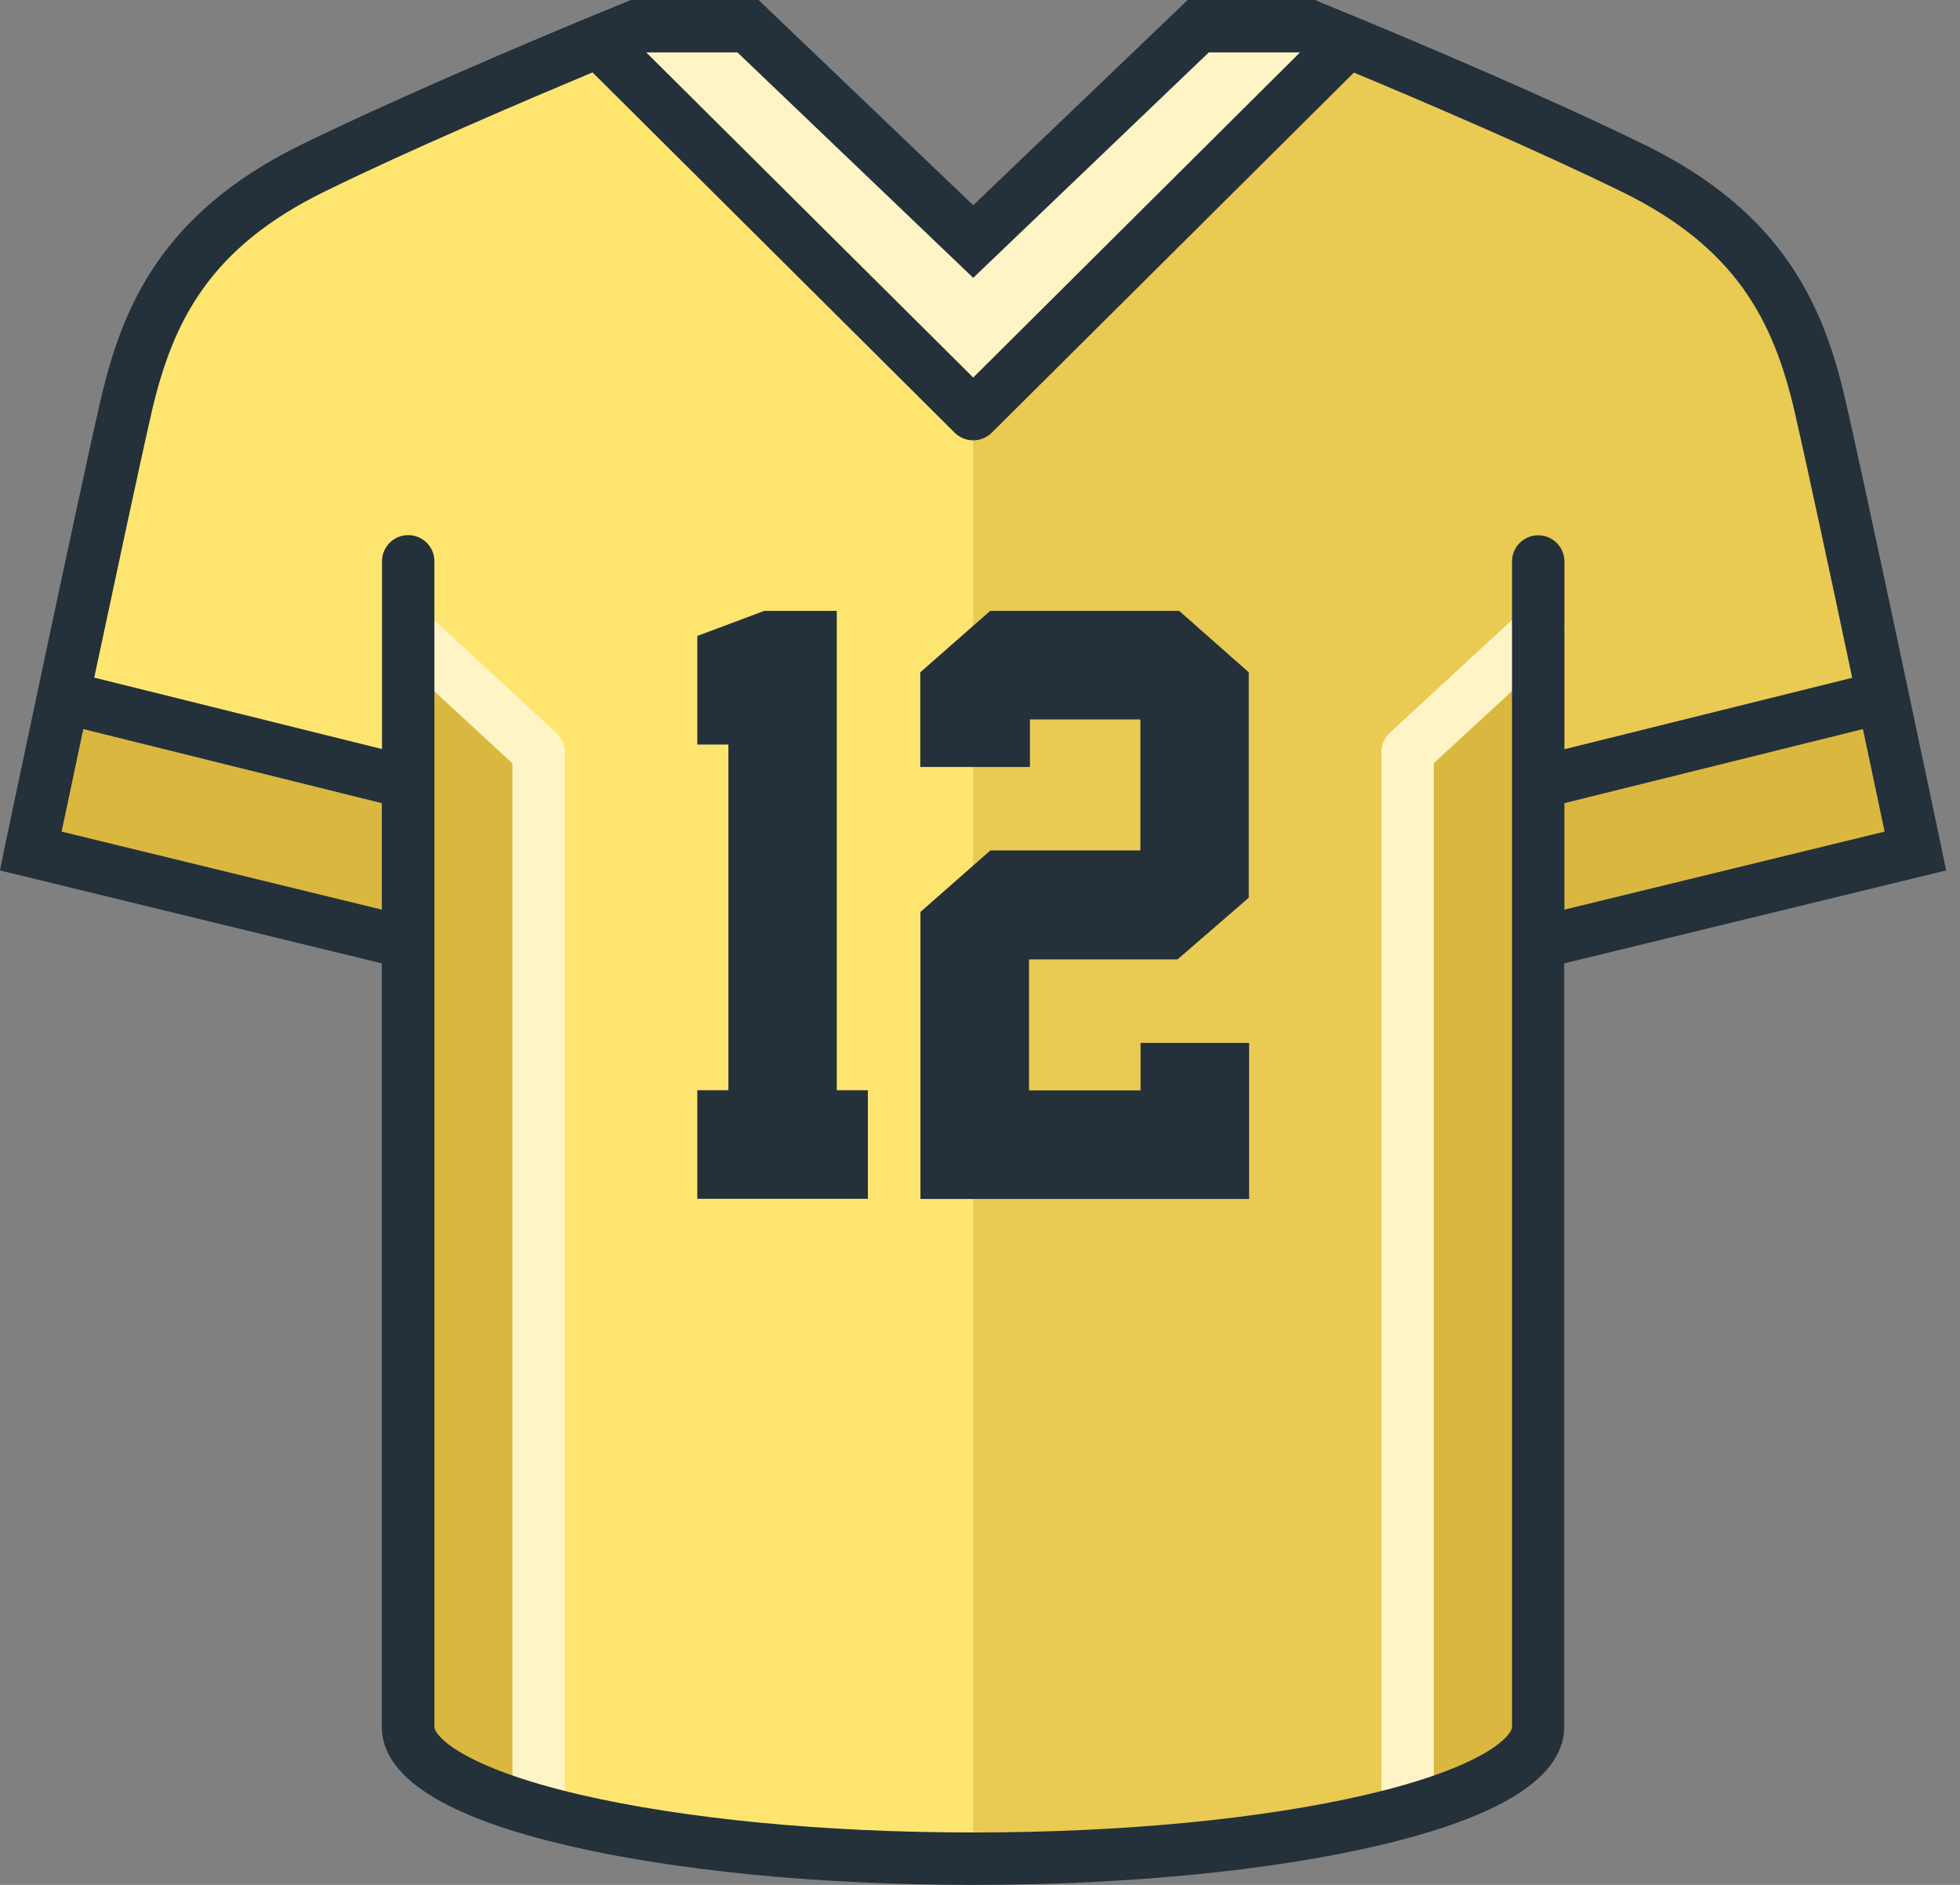
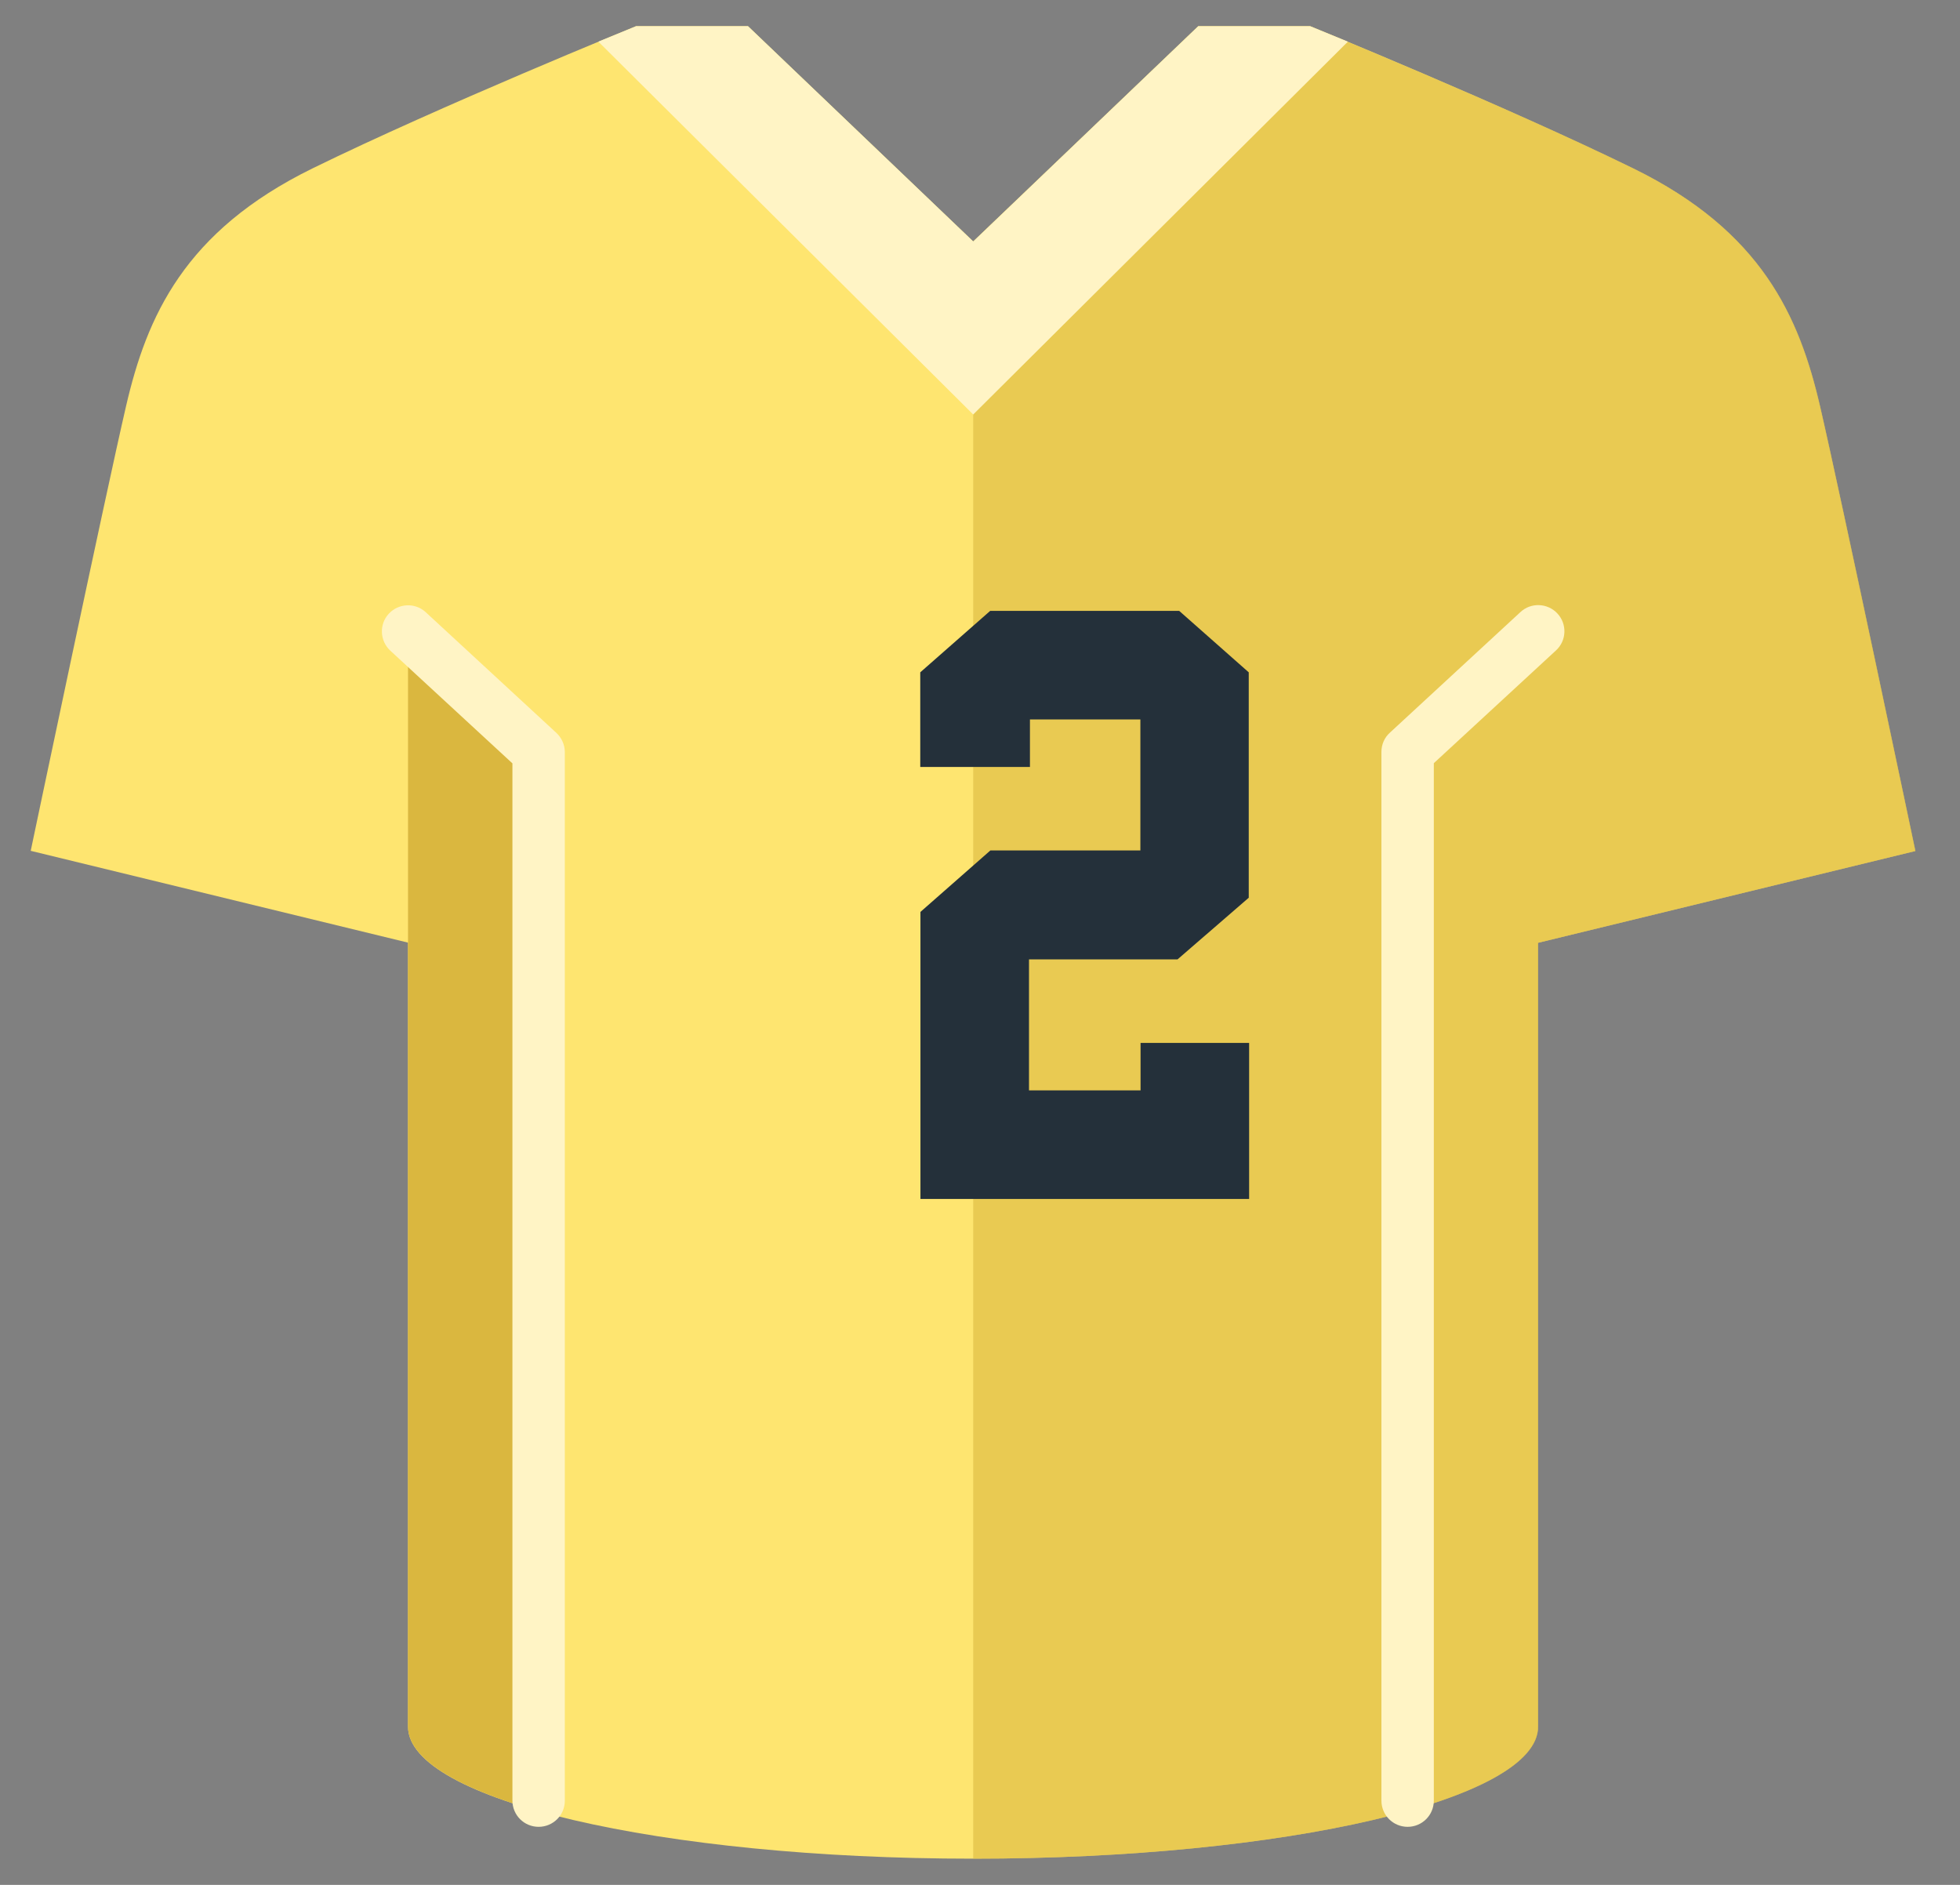
<svg xmlns="http://www.w3.org/2000/svg" width="104" height="100" viewBox="0 0 104 100" fill="none">
  <rect x="0" y="0" width="104" height="100" fill="#808080" stroke="none" />
  <path d="M21.65 91.61C21.65 95.48 35.07 98.61 51.63 98.61C68.19 98.61 81.61 95.48 81.61 91.61V50.02L101.63 45.15C101.63 45.15 97.67 26.29 96.57 21.55C95.47 16.81 93.49 12.28 86.67 8.94C79.85 5.6 69.52 1.39 69.52 1.39H63.58L51.64 12.81L39.69 1.39H33.75C33.75 1.39 23.41 5.59 16.59 8.93C9.77 12.27 7.79 16.8 6.69 21.54C5.59 26.28 1.63 45.14 1.63 45.14L21.65 50.01V91.61Z" fill="#FEE570" />
  <path opacity="0.6" d="M51.64 98.61C68.2 98.61 81.62 95.48 81.62 91.61V50.02L101.64 45.15C101.64 45.15 97.68 26.29 96.58 21.55C95.48 16.81 93.5 12.28 86.68 8.94C79.86 5.6 69.52 1.4 69.52 1.4H63.58L51.64 12.81V98.61Z" fill="#DAB73F" />
-   <path d="M101.64 45.15L99.91 36.98L81.62 41.52V50.02L101.64 45.15Z" fill="#DAB73F" />
-   <path d="M1.64 45.15L3.36 36.98L21.65 41.52V50.02L1.64 45.15Z" fill="#DAB73F" />
-   <path d="M81.62 91.61V34.05L74.69 40.45V96.09C79.01 94.87 81.62 93.31 81.62 91.61Z" fill="#DAB73F" />
  <path d="M28.58 96.09V40.44L21.65 34.04V91.6C21.65 93.31 24.26 94.87 28.58 96.09Z" fill="#DAB73F" />
  <path d="M28.58 96.92C27.81 96.92 27.19 96.3 27.19 95.53V40.5L20.71 34.52C20.15 34 20.11 33.12 20.63 32.56C21.15 32 22.03 31.96 22.59 32.48L29.52 38.88C29.8 39.14 29.97 39.51 29.97 39.9V95.54C29.97 96.3 29.35 96.92 28.58 96.92Z" fill="#FFF4C5" />
  <path d="M74.69 96.92C73.92 96.92 73.3 96.3 73.3 95.53V39.89C73.3 39.5 73.46 39.13 73.75 38.87L80.68 32.47C81.24 31.95 82.12 31.99 82.64 32.55C83.16 33.11 83.13 33.99 82.56 34.51L76.08 40.49V95.53C76.08 96.3 75.46 96.92 74.69 96.92Z" fill="#FFF4C5" />
  <path d="M31.75 2.21L33.75 1.39H39.69L51.64 12.81L63.58 1.39H69.52L71.52 2.21L51.64 21.99L31.75 2.21Z" fill="#FFF4C5" />
-   <path d="M37 63.6V57.84H38.65V39.5H37V33.74L40.55 32.41H44.4V57.84H46.05V63.6H37Z" fill="#24303A" />
  <path d="M66.27 47.62L62.48 50.9H54.6V57.85H60.52V55.33H66.28V63.61H48.84V48.38L52.55 45.12H60.51V38.17H54.65V40.69H48.83V35.67L52.54 32.41H62.57L66.26 35.67V47.62H66.27Z" fill="#24303A" />
-   <path d="M102.99 44.86C102.95 44.67 99.01 25.93 97.92 21.23C96.79 16.35 94.72 11.33 87.28 7.69C82.31 5.25 75.42 2.34 72.05 0.94C72.04 0.94 72.03 0.93 72.02 0.93C70.81 0.43 70.06 0.12 70.03 0.11L69.79 0H63.02L51.64 10.89L40.25 0H33.48L33.23 0.1C33.2 0.11 32.45 0.42 31.24 0.92C31.23 0.92 31.22 0.93 31.21 0.93C27.84 2.33 20.95 5.25 15.98 7.68C8.54 11.32 6.47 16.34 5.34 21.22C4.25 25.92 0.31 44.66 0.27 44.85L0 46.18L20.26 51.11V91.61C20.26 94.27 23.58 96.39 30.11 97.91C35.87 99.26 43.51 100 51.63 100C59.75 100 67.38 99.26 73.15 97.91C79.69 96.38 83 94.26 83 91.61V51.11L103.26 46.18L102.99 44.86ZM51.64 14.74L64.14 2.78H68.98L51.64 20.03L34.29 2.78H39.13L51.64 14.74ZM3.27 44.12C3.53 42.91 3.94 40.95 4.42 38.68L20.26 42.61V48.26L3.27 44.12ZM80.23 91.61C80.23 92.08 78.81 93.74 72.52 95.21C66.96 96.51 59.54 97.22 51.64 97.22C43.73 97.22 36.32 96.5 30.76 95.21C24.47 93.74 23.05 92.08 23.05 91.61V50.02V48.93V29.78C23.05 29.01 22.43 28.39 21.66 28.39C20.89 28.39 20.27 29.01 20.27 29.78V39.74L5 35.95C6.16 30.51 7.49 24.28 8.05 21.85C9.18 16.98 11.17 13.13 17.21 10.17C21.73 7.95 27.89 5.33 31.44 3.84L50.66 22.96C50.93 23.23 51.29 23.36 51.64 23.36C51.99 23.36 52.35 23.23 52.62 22.96L71.84 3.85C75.39 5.33 81.54 7.96 86.07 10.18C92.11 13.14 94.1 16.99 95.23 21.86C95.79 24.29 97.13 30.51 98.28 35.96L83.01 39.75V29.79C83.01 29.02 82.39 28.4 81.62 28.4C80.85 28.4 80.23 29.02 80.23 29.79V48.94V50.03V91.61ZM83.01 48.26V42.61L98.85 38.68C99.33 40.95 99.74 42.91 100 44.12L83.01 48.26Z" fill="#24303A" />
</svg>